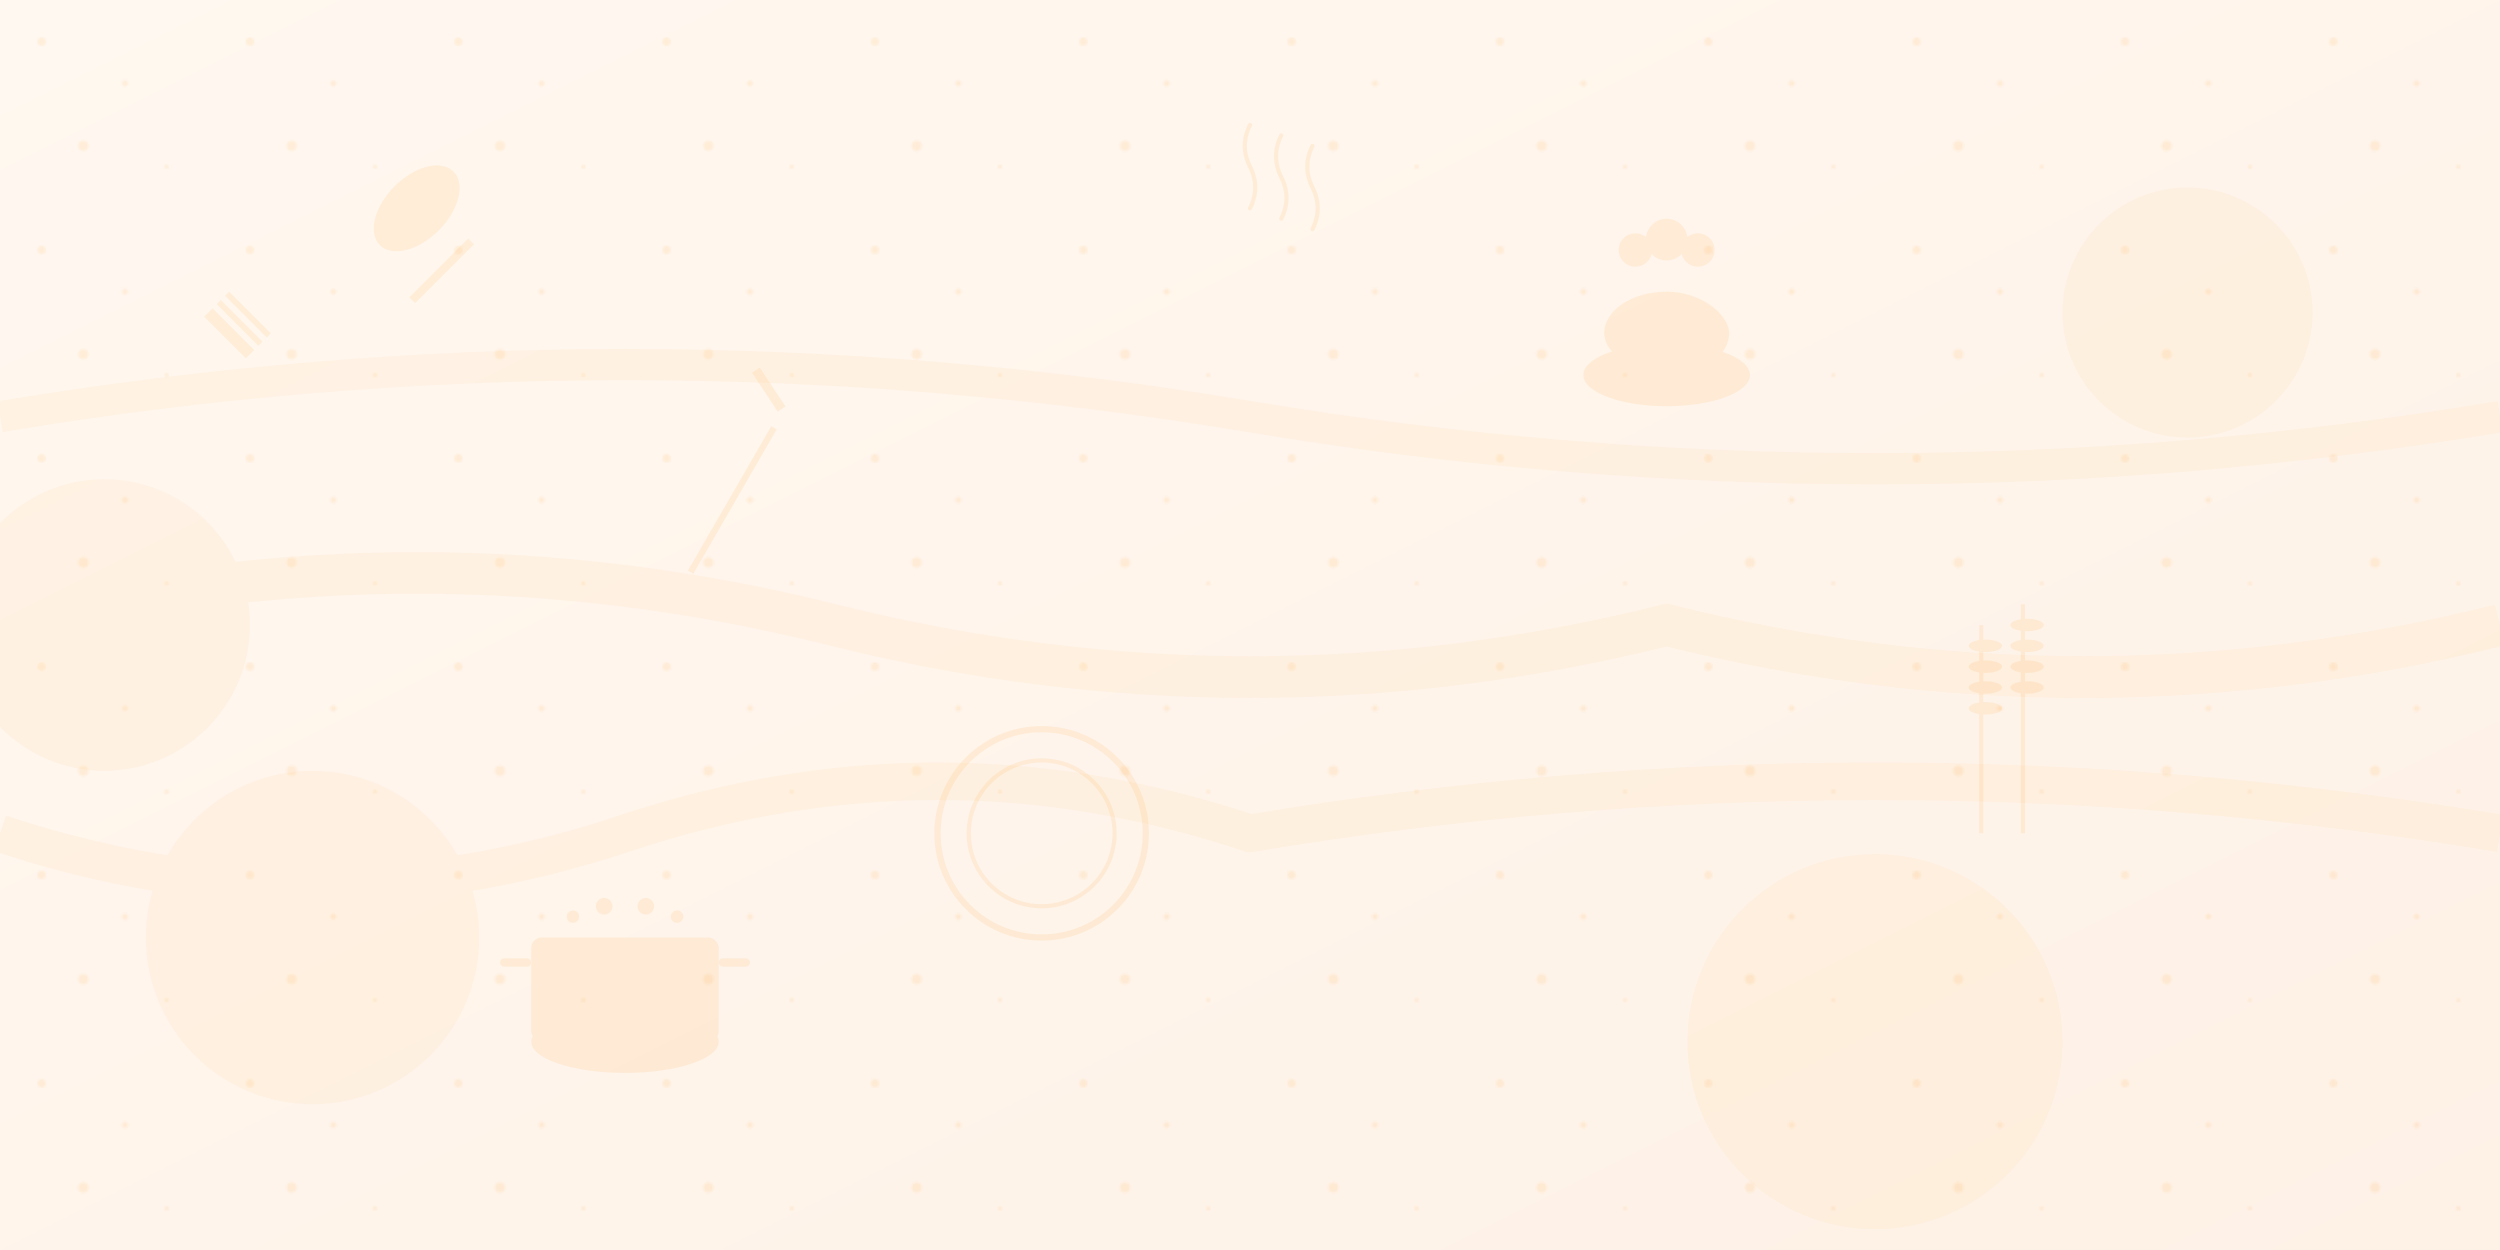
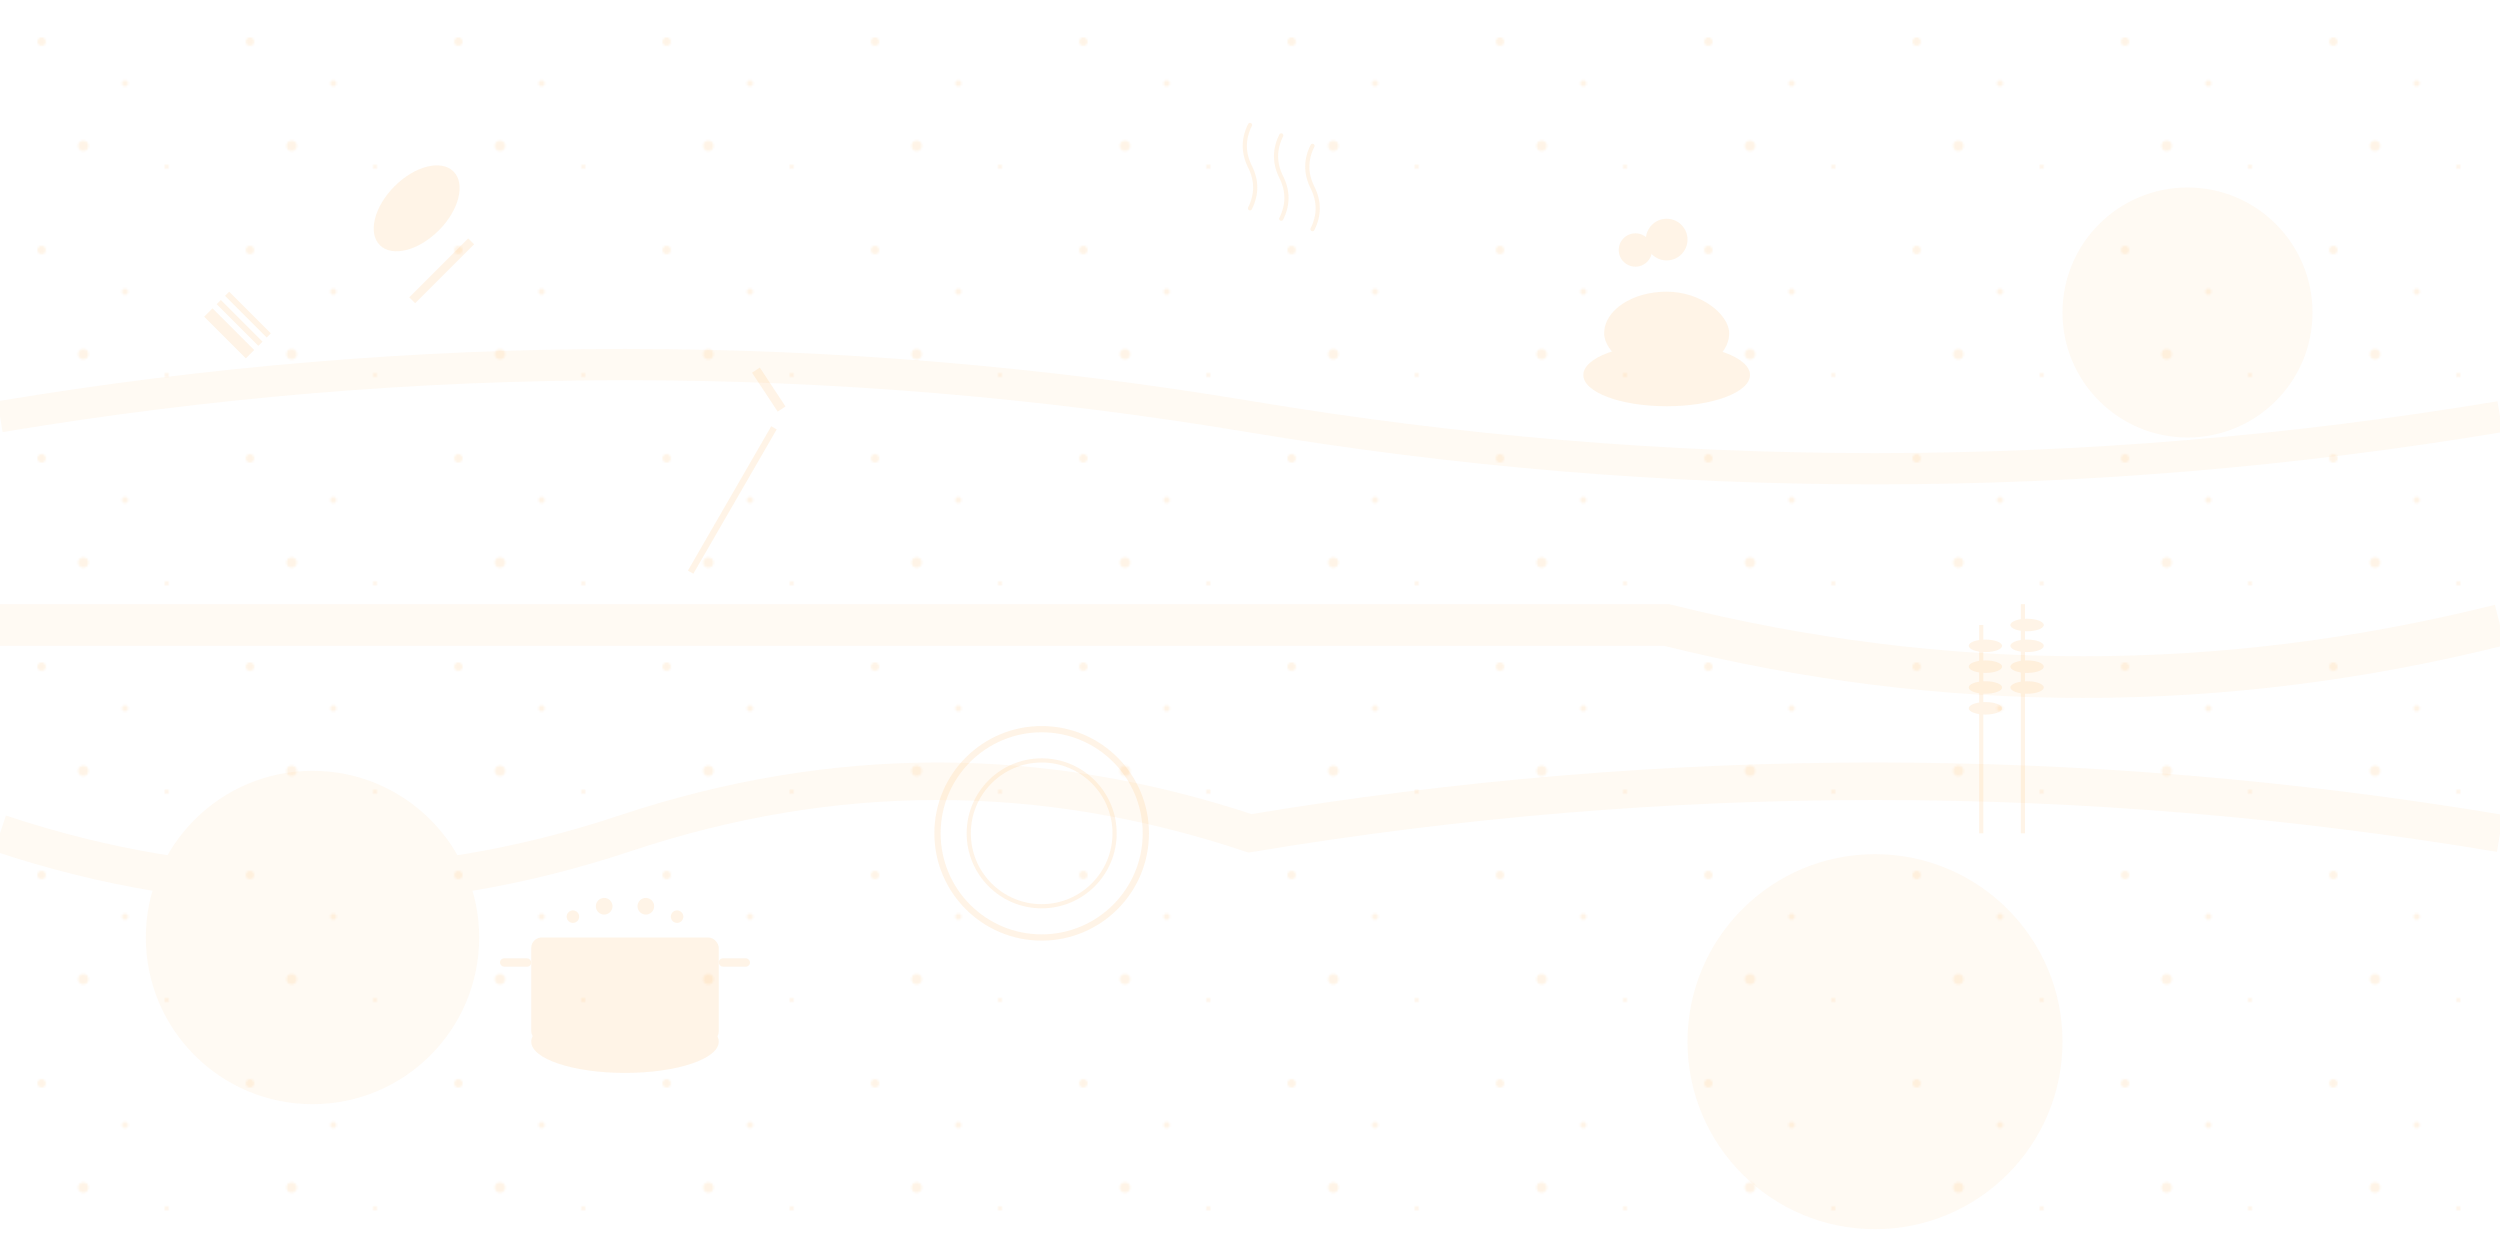
<svg xmlns="http://www.w3.org/2000/svg" width="1200" height="600" viewBox="0 0 1200 600" fill="none">
  <defs>
    <linearGradient id="bg-gradient" x1="0%" y1="0%" x2="100%" y2="100%">
      <stop offset="0%" style="stop-color:#fff8f0;stop-opacity:1" />
      <stop offset="100%" style="stop-color:#fef1e6;stop-opacity:1" />
    </linearGradient>
    <pattern id="cooking-pattern" x="0" y="0" width="100" height="100" patternUnits="userSpaceOnUse">
      <circle cx="20" cy="20" r="2" fill="#fc8f0a" opacity="0.1" />
      <circle cx="60" cy="40" r="1.5" fill="#fc8f0a" opacity="0.1" />
      <circle cx="40" cy="70" r="2.5" fill="#fc8f0a" opacity="0.1" />
      <circle cx="80" cy="80" r="1" fill="#fc8f0a" opacity="0.1" />
    </pattern>
  </defs>
-   <rect width="1200" height="600" fill="url(#bg-gradient)" />
  <rect width="1200" height="600" fill="url(#cooking-pattern)" />
  <g opacity="0.1">
    <path d="M100 150 L120 170 L118 172 L98 152 Z M100 150 L102 148 L122 168 L120 170 Z M104 146 L106 144 L126 164 L124 166 Z M108 142 L110 140 L130 160 L128 162 Z" fill="#fc8f0a" />
    <ellipse cx="200" cy="100" rx="15" ry="25" fill="#fc8f0a" transform="rotate(45 200 100)" />
    <rect x="210" y="110" width="4" height="40" fill="#fc8f0a" transform="rotate(45 212 130)" />
    <rect x="350" y="200" width="3" height="80" fill="#fc8f0a" transform="rotate(30 351.5 240)" />
    <path d="M360 180 L380 190 L378 194 L358 184 Z" fill="#fc8f0a" transform="rotate(30 369 187)" />
    <circle cx="500" cy="400" r="50" fill="none" stroke="#fc8f0a" stroke-width="3" />
    <circle cx="500" cy="400" r="35" fill="none" stroke="#fc8f0a" stroke-width="2" />
    <path d="M600 100 Q605 90 600 80 Q595 70 600 60" fill="none" stroke="#fc8f0a" stroke-width="2" stroke-linecap="round" />
    <path d="M615 105 Q620 95 615 85 Q610 75 615 65" fill="none" stroke="#fc8f0a" stroke-width="2" stroke-linecap="round" />
    <path d="M630 110 Q635 100 630 90 Q625 80 630 70" fill="none" stroke="#fc8f0a" stroke-width="2" stroke-linecap="round" />
    <ellipse cx="800" cy="180" rx="40" ry="15" fill="#fc8f0a" />
    <rect x="770" y="140" width="60" height="40" rx="30" fill="#fc8f0a" />
    <circle cx="785" cy="120" r="8" fill="#fc8f0a" />
    <circle cx="800" cy="115" r="10" fill="#fc8f0a" />
-     <circle cx="815" cy="120" r="8" fill="#fc8f0a" />
    <g transform="translate(950, 300)">
      <rect x="0" y="0" width="2" height="100" fill="#fc8f0a" />
      <ellipse cx="3" cy="10" rx="8" ry="3" fill="#fc8f0a" />
      <ellipse cx="3" cy="20" rx="8" ry="3" fill="#fc8f0a" />
      <ellipse cx="3" cy="30" rx="8" ry="3" fill="#fc8f0a" />
      <ellipse cx="3" cy="40" rx="8" ry="3" fill="#fc8f0a" />
    </g>
    <g transform="translate(970, 290)">
      <rect x="0" y="0" width="2" height="110" fill="#fc8f0a" />
      <ellipse cx="3" cy="10" rx="8" ry="3" fill="#fc8f0a" />
      <ellipse cx="3" cy="20" rx="8" ry="3" fill="#fc8f0a" />
      <ellipse cx="3" cy="30" rx="8" ry="3" fill="#fc8f0a" />
      <ellipse cx="3" cy="40" rx="8" ry="3" fill="#fc8f0a" />
    </g>
    <ellipse cx="300" cy="500" rx="45" ry="15" fill="#fc8f0a" />
    <rect x="255" y="450" width="90" height="50" rx="5" fill="#fc8f0a" />
    <rect x="240" y="460" width="15" height="4" rx="2" fill="#fc8f0a" />
    <rect x="345" y="460" width="15" height="4" rx="2" fill="#fc8f0a" />
    <circle cx="275" cy="440" r="3" fill="#fc8f0a" />
    <circle cx="290" cy="435" r="4" fill="#fc8f0a" />
    <circle cx="310" cy="435" r="4" fill="#fc8f0a" />
    <circle cx="325" cy="440" r="3" fill="#fc8f0a" />
  </g>
  <g opacity="0.05">
    <circle cx="150" cy="450" r="80" fill="#fc8f0a" />
    <circle cx="1050" cy="150" r="60" fill="#fc8f0a" />
    <circle cx="900" cy="500" r="90" fill="#fc8f0a" />
-     <circle cx="50" cy="300" r="70" fill="#fc8f0a" />
-     <path d="M0 300 Q200 250 400 300 T800 300 Q1000 350 1200 300" fill="none" stroke="#fc8f0a" stroke-width="20" />
+     <path d="M0 300 T800 300 Q1000 350 1200 300" fill="none" stroke="#fc8f0a" stroke-width="20" />
    <path d="M0 200 Q300 150 600 200 T1200 200" fill="none" stroke="#fc8f0a" stroke-width="15" />
    <path d="M0 400 Q150 450 300 400 T600 400 Q900 350 1200 400" fill="none" stroke="#fc8f0a" stroke-width="18" />
  </g>
</svg>